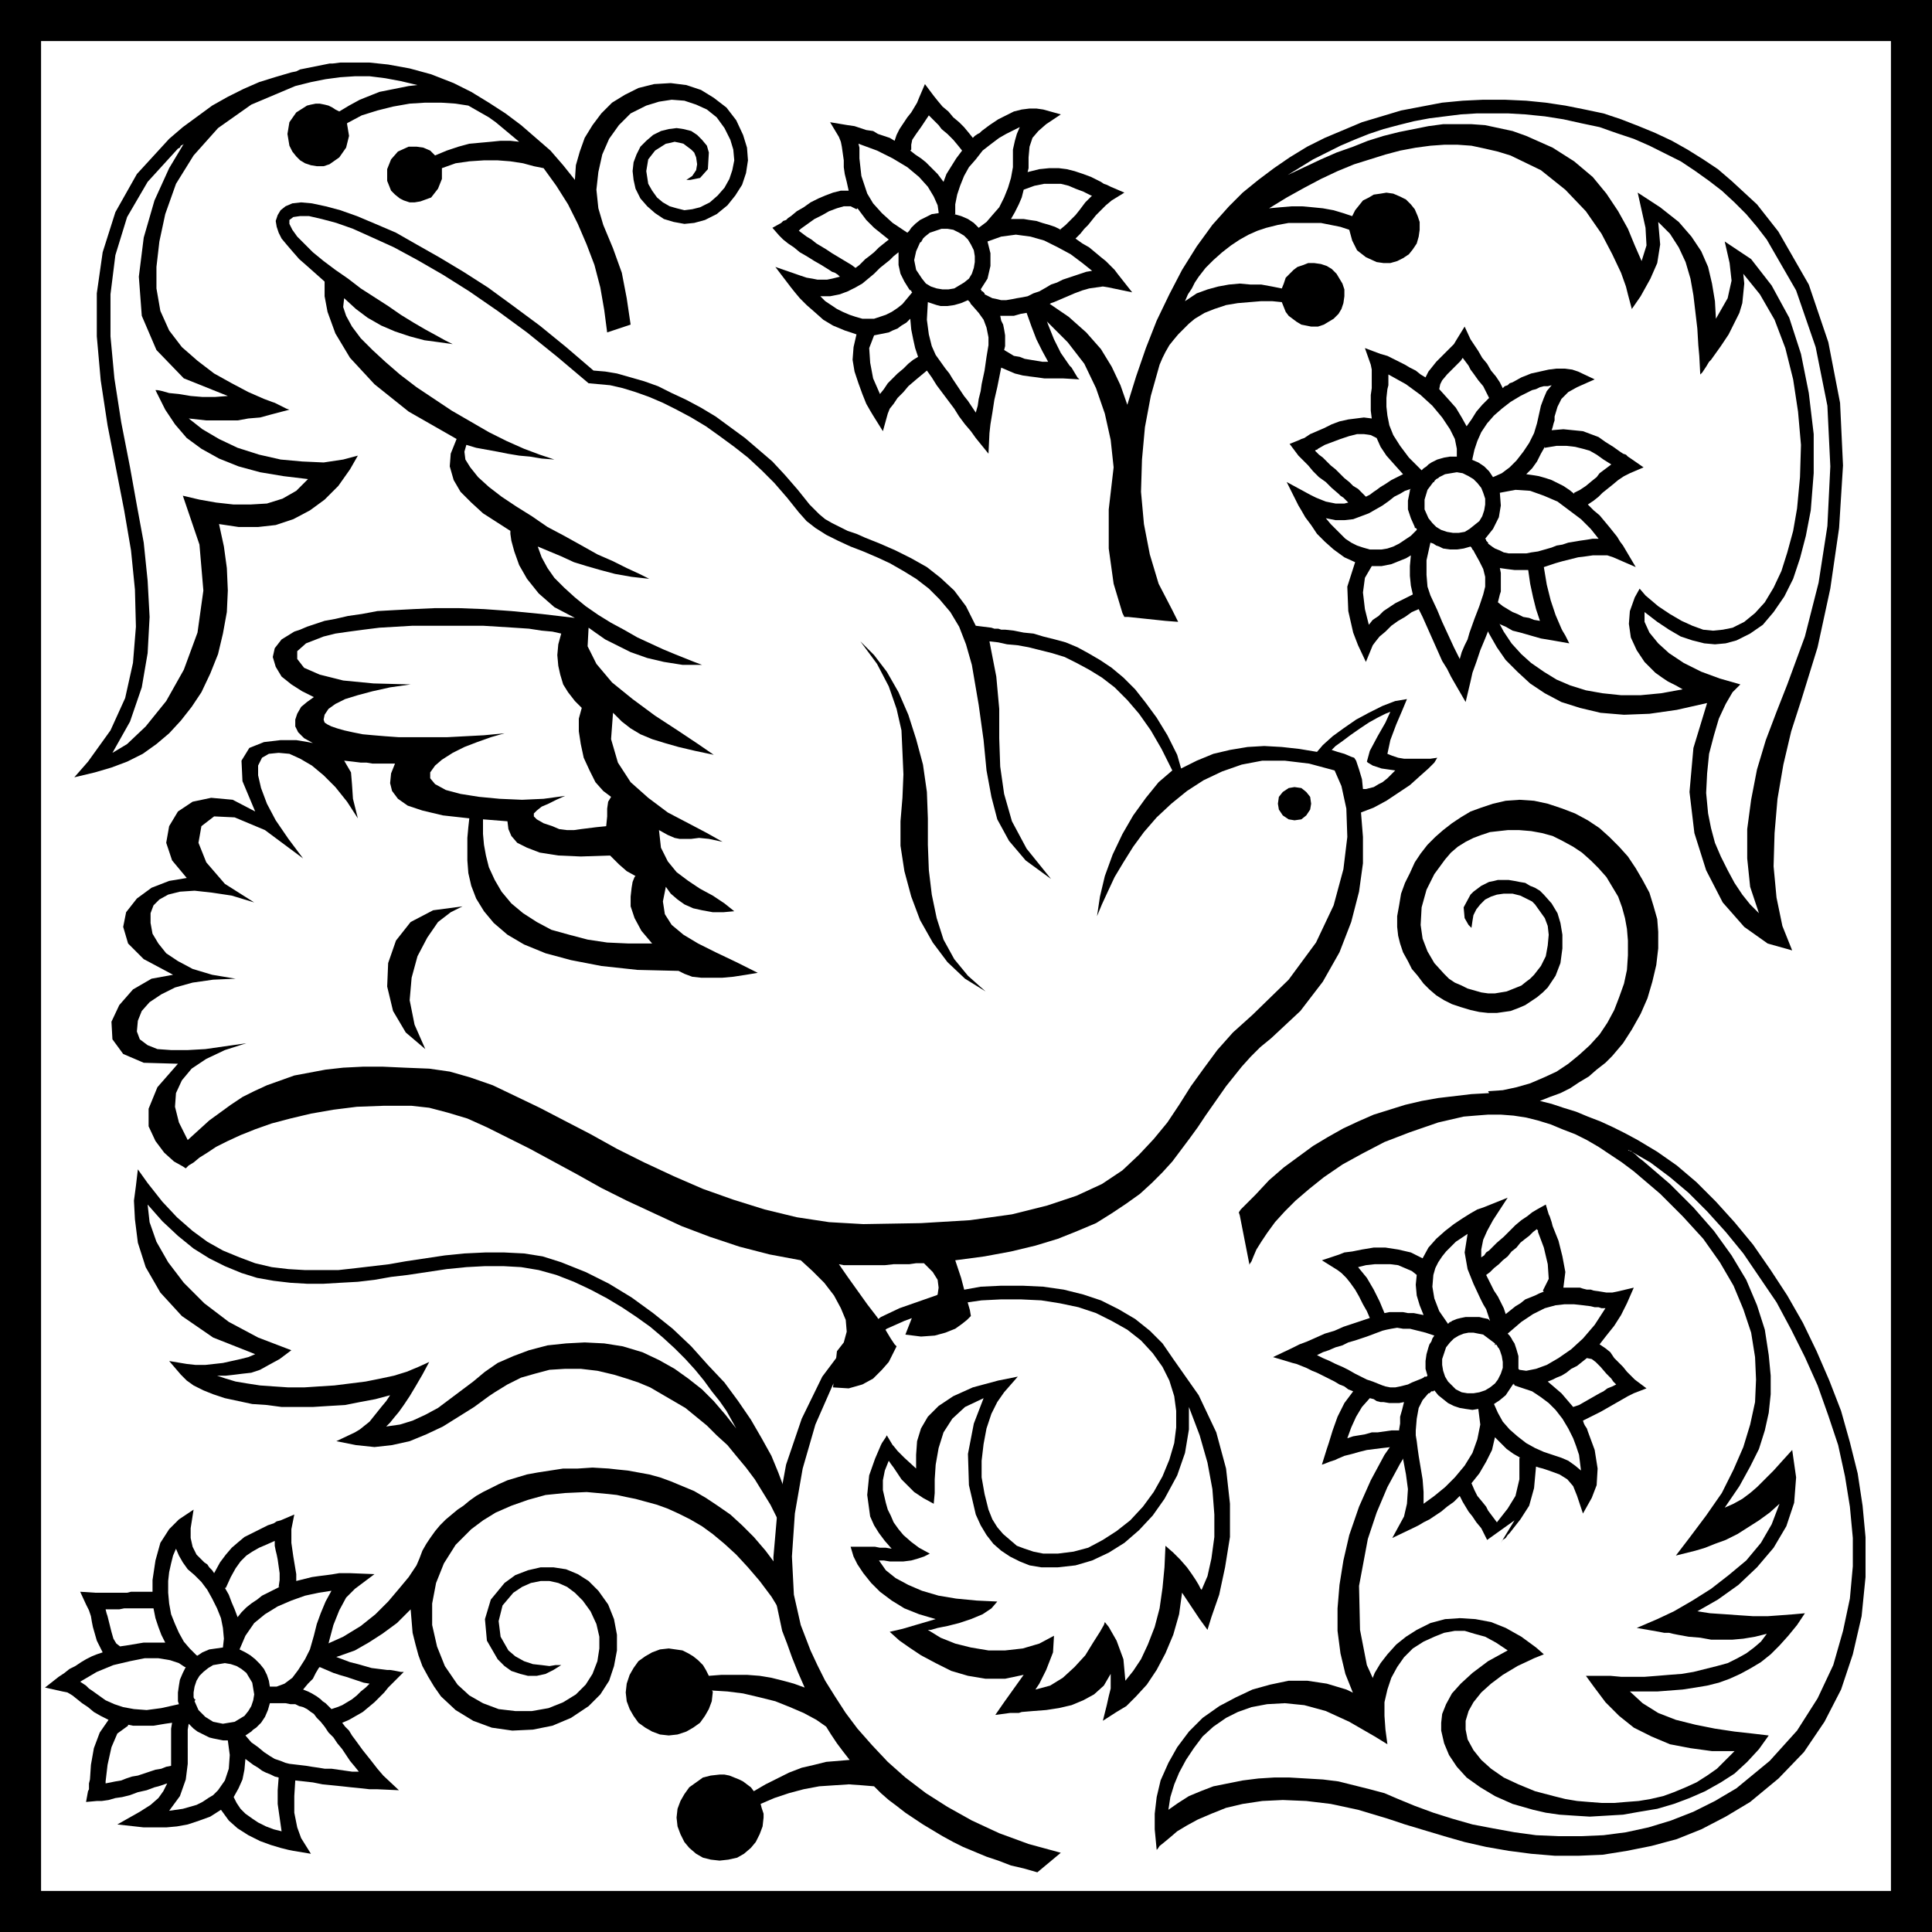
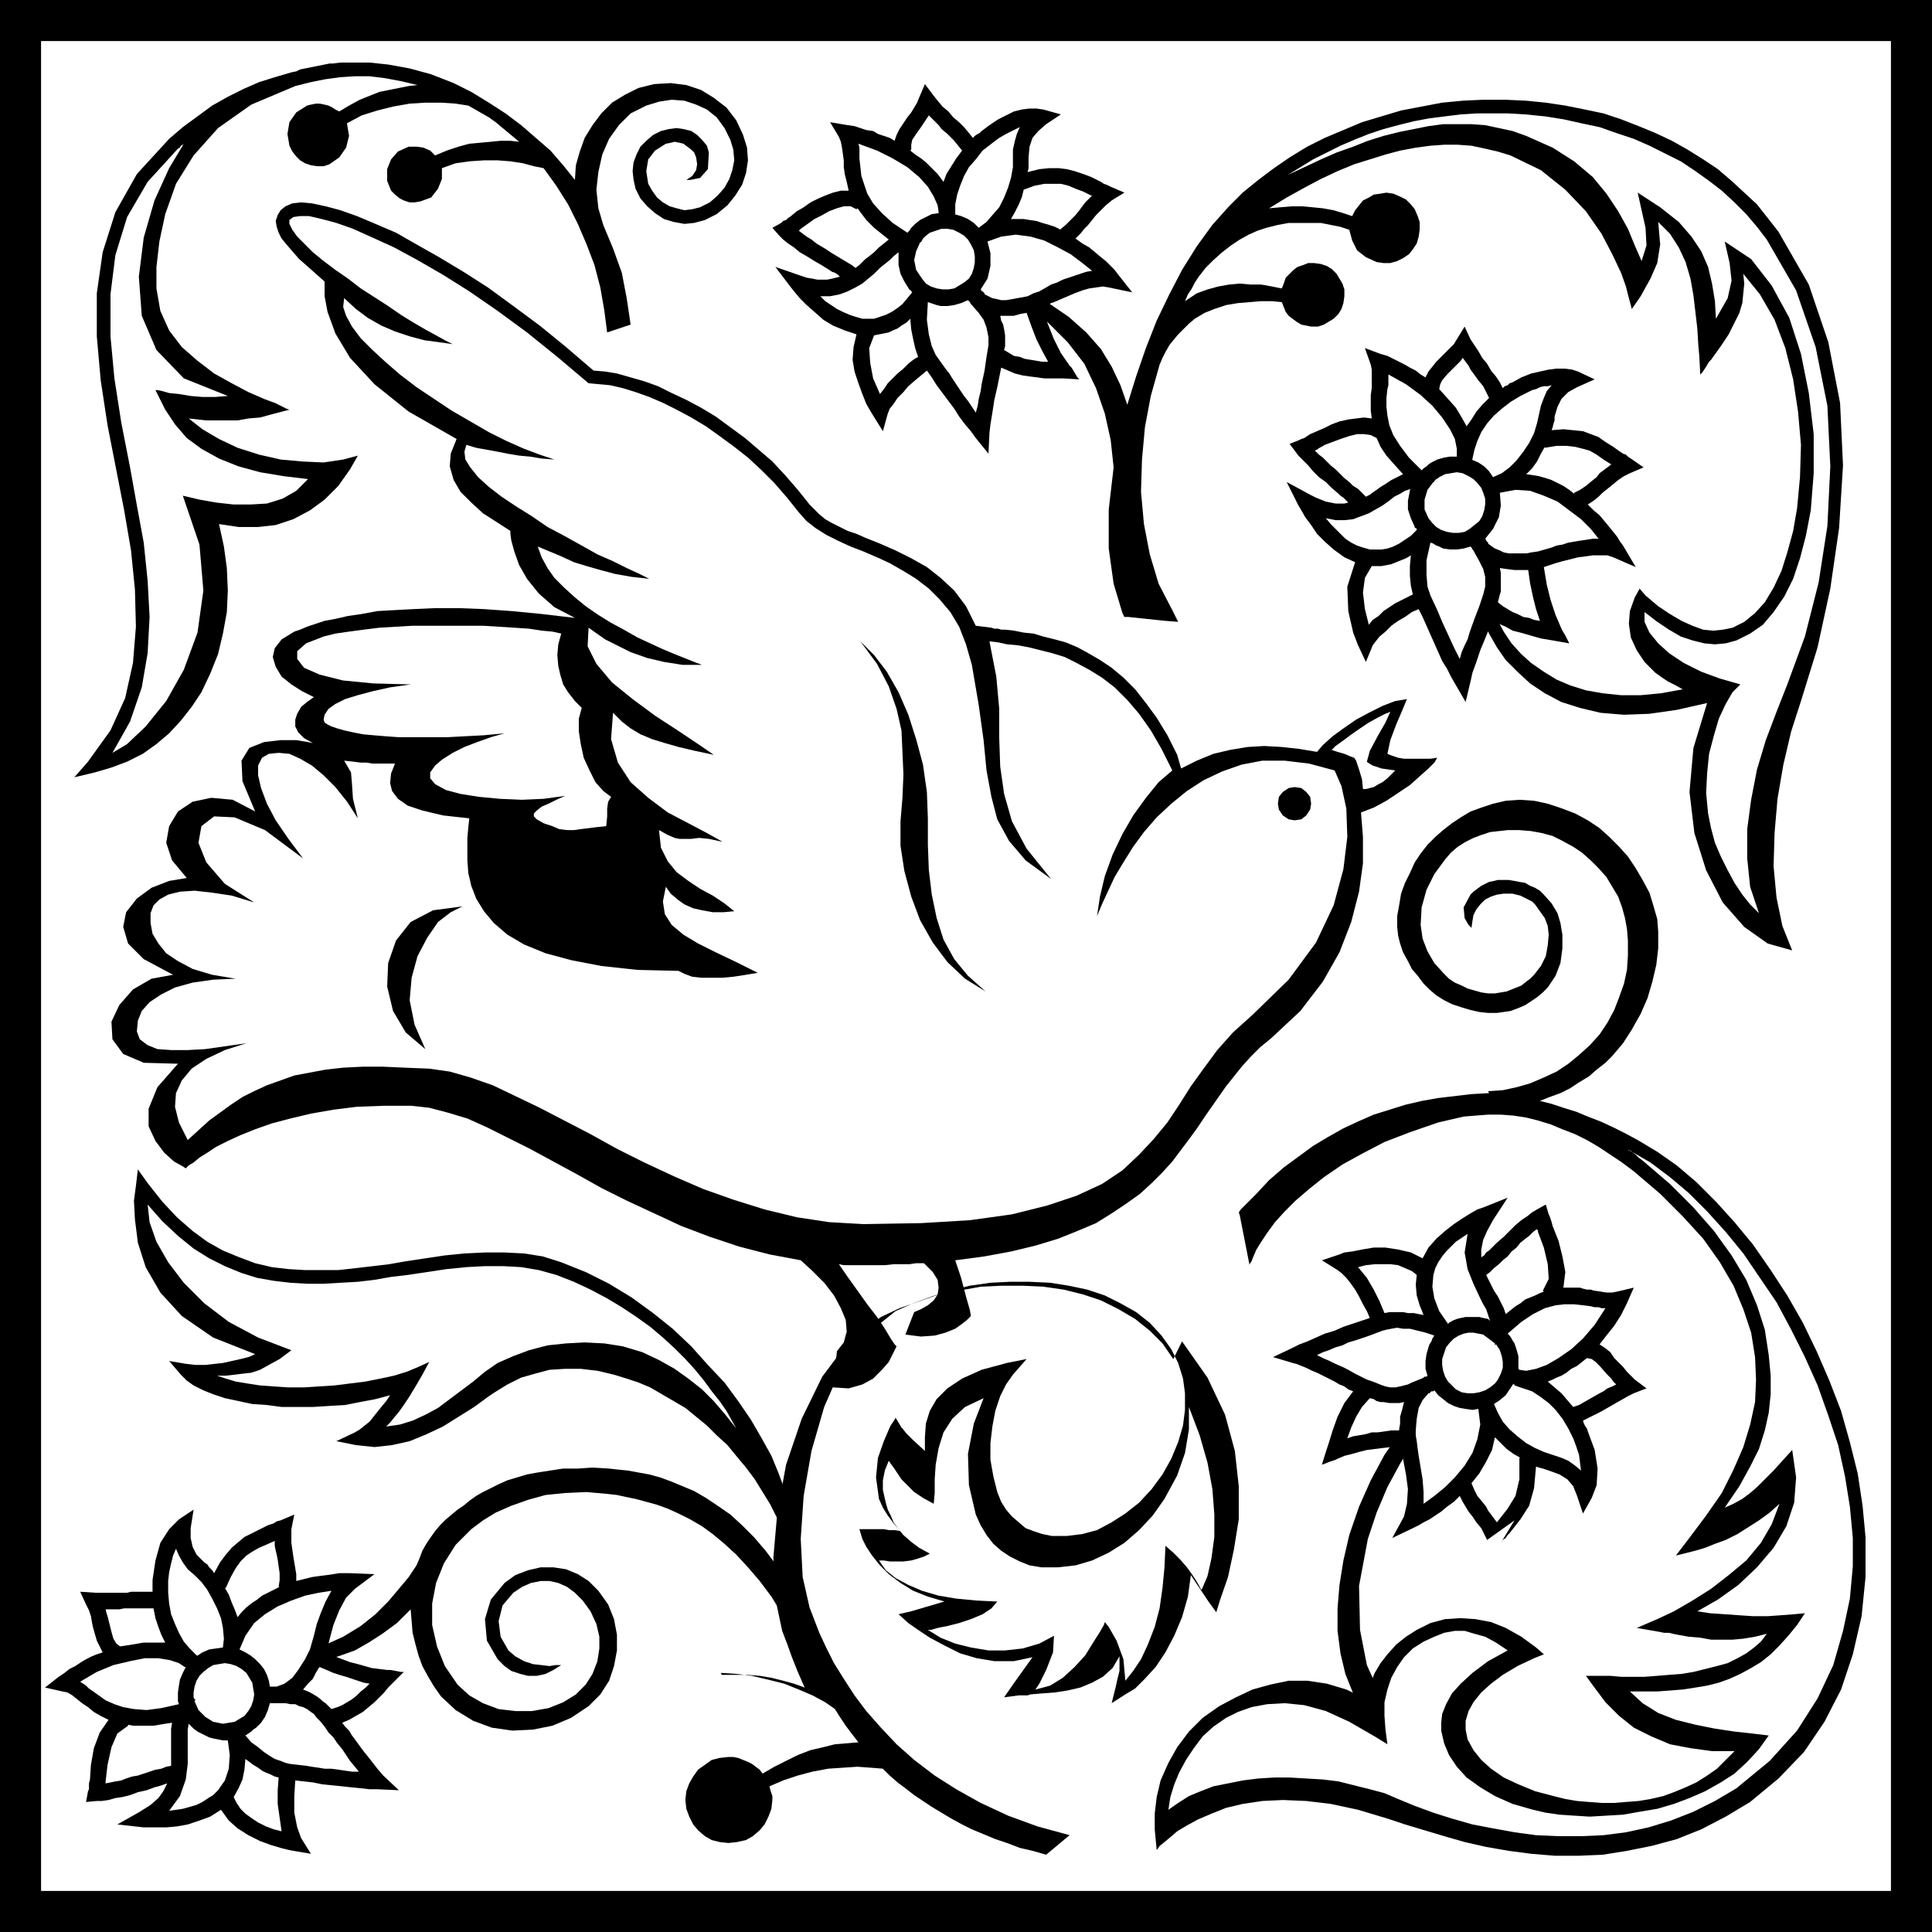
<svg xmlns="http://www.w3.org/2000/svg" width="1.976in" height="1.976in" fill-rule="evenodd" stroke-linecap="round" preserveAspectRatio="none" viewBox="0 0 1976 1976">
  <style>.brush0{fill:#fff}.pen1{stroke:none}.brush2{fill:#000}</style>
  <path d="M0 0v1976h1976V0H0z" class="pen1 brush2" />
  <path d="M1934 42v1892H42V42h1892z" class="pen1 brush0" />
  <path d="m1470 775-7 1h-27l-6-1-6-2-5-2 3-14 6-16 6-14 5-12-12 2-13 5-14 7-13 7-13 9-11 8-10 9-6 7-18-3-18-2-18-1-17 1-18 3-17 4-17 7-16 8-4-14-10-20-11-18-11-15-11-14-12-12-12-10-12-8-12-7-11-6-12-5-11-3-12-3-10-3-10-1-10-2-9-1h-4l-3-1h-4l-3-1-16-2-10-20-12-16-14-13-14-11-16-9-16-8-16-7-15-6-9-4-9-3-8-4-8-4-7-4-6-5-5-5-5-5-12-15-13-15-13-14-14-12-14-12-15-11-15-11-15-9-15-8-15-7-14-7-14-5-14-4-14-4-12-2-12-1-28-24-27-22-27-20-26-19-25-16-25-15-23-13-21-12-21-9-19-8-17-6-15-4-14-3-11-1-9 1-7 3-5 4-3 5-2 6 1 6 2 6 3 6 5 6 6 7 7 8 8 7 9 8 9 8v15l3 16 8 22 15 25 25 27 35 28 49 28-6 15-1 13 4 14 7 12 11 11 12 11 14 9 14 9v3l1 7 3 11 5 14 8 14 12 15 16 14 21 11-34-4-31-3-28-2-26-1h-24l-22 1-19 1-18 1-16 3-14 2-13 3-11 2-9 3-9 3-7 3-6 2-13 8-7 9-2 9 3 10 6 10 10 8 11 7 12 6-7 5-6 5-4 7-2 6v7l3 6 6 6 9 5-5-1-12-2h-16l-17 2-15 6-8 13 1 21 13 31-23-12-22-2-19 4-15 10-9 15-3 17 6 18 15 18-18 3-18 7-15 11-11 14-3 15 5 17 16 16 30 16-22 4-19 11-14 16-8 17 1 18 11 15 21 9 35 1-21 24-9 22v18l7 15 9 12 10 9 9 5 3 2 1-1 2-2 5-3 6-5 8-5 9-6 12-6 13-6 15-6 17-6 19-5 21-5 23-4 24-3 27-1h29l18 2 19 5 20 6 20 9 22 11 22 11 24 13 24 13 25 14 26 13 28 13 28 13 29 11 30 10 31 8 32 6 12 11 12 12 10 13 7 13 5 12 1 12-3 11-7 9-4 37 16 1 14-4 11-6 9-9 7-8 4-8 3-6 1-2-2-2-4-6-6-10-8-12-10-13-10-14-10-14-9-13 5 1h42l9-1h16l7-1h8l9 9 5 8 1 8-1 7-4 6-6 5-7 4-7 3-9 23 16 2 14-1 11-3 10-4 7-5 5-4 3-3 1-1-1-6-4-14-5-19-6-18 30-4 27-5 25-6 23-7 20-8 19-8 16-10 15-10 14-10 12-11 11-11 10-11 9-12 9-12 8-11 8-12 7-10 7-10 7-10 8-10 8-10 9-10 10-10 11-9 30-28 23-30 17-30 12-31 8-31 4-29v-27l-2-25 13-5 13-7 12-8 12-8 10-9 9-8 6-6 3-5z" class="pen1 brush2" />
-   <path d="m523 924-10-12-7-12-6-13-3-12-2-11-1-11v-15l25 2 1 8 3 7 6 7 10 5 13 5 19 3 23 1 30-1 3 3 6 6 8 7 9 5-1 1-2 5-1 6-1 9v10l4 12 7 13 11 13h-24l-22-1-20-3-19-5-18-5-15-8-14-9-12-10z" class="pen1 brush0" />
  <path d="m1365 788-26-7-25-3h-23l-21 4-20 7-19 9-17 11-16 13-15 14-13 15-11 15-10 16-9 15-7 15-6 13-5 12 3-20 5-21 8-22 10-21 11-19 13-18 13-16 14-12-11-22-11-19-12-17-12-14-13-13-13-10-13-8-13-7-12-6-13-4-12-3-12-3-11-2-11-1-9-2-9-1 7 36 3 33v30l1 29 4 28 8 28 15 28 25 31-26-19-17-20-12-22-6-23-5-27-3-31-5-36-7-41-6-21-7-18-9-15-11-13-11-11-13-10-13-8-14-8-13-6-14-6-13-5-13-6-12-6-11-7-9-7-8-9-12-15-13-15-13-13-14-13-14-11-15-11-14-10-15-9-15-8-14-7-14-6-14-5-13-4-13-3-11-1-11-1-32-27-31-25-30-22-29-20-27-17-26-15-24-13-22-10-20-9-17-6-15-4-13-3h-9l-7 1-4 3v4l3 6 5 7 7 7 9 9 11 9 12 9 13 9 13 10 14 9 14 9 13 9 13 8 12 7 11 6 9 5 8 4-14-2-15-2-15-4-15-5-14-6-14-8-12-9-12-11-1 9 3 9 6 11 9 12 12 12 13 12 15 13 17 13 18 12 18 12 19 11 19 11 18 9 18 8 16 6 15 5-13-1-12-2-11-1-12-2-10-2-11-2-11-2-10-3-2 7 1 8 5 8 8 10 11 10 13 10 15 10 16 10 16 11 17 9 18 10 16 9 16 7 14 7 13 6 10 5-18-2-17-3-15-4-14-4-13-4-13-6-12-5-12-5 4 11 6 11 7 10 10 10 11 10 11 9 13 9 13 8 13 7 14 8 13 6 13 6 12 5 10 4 10 4 8 3h-20l-19-3-17-4-17-6-14-7-12-6-10-7-7-5-1 19 9 18 16 19 21 17 23 17 23 15 21 14 16 11-19-4-17-4-14-4-13-4-12-5-10-6-9-7-9-9-2 27 7 24 13 20 18 16 20 15 21 11 19 10 16 9-14-3-10-1-8 1h-12l-5-1-7-3-9-5 2 18 7 14 9 11 12 9 12 8 13 7 12 8 10 8-11 1h-11l-11-2-9-2-9-4-7-5-7-6-5-7-3 15 2 13 7 11 12 10 15 9 18 9 21 10 22 11-12 2-13 2-11 1h-22l-9-1-8-3-6-3-42-1-37-4-31-6-26-7-22-9-17-10-14-12-10-12-8-13-5-13-3-13-1-13v-23l1-11 1-9-27-3-21-5-15-5-10-7-6-8-2-8 1-10 4-10h-23l-6-1h-6l-8-1-9-1 7 12 1 12 1 15 5 20-11-17-12-15-12-12-12-10-12-7-11-5-11-1-10 1-7 4-4 8v10l3 13 6 16 9 17 13 19 15 20-39-29-31-13-21-1-13 10-3 17 8 20 19 22 30 19-23-7-20-3-18-2-15 1-12 3-9 5-6 6-3 8v10l2 11 6 10 8 10 12 8 15 8 20 6 24 4-23 1-21 3-18 5-14 7-12 8-8 9-4 10-1 11 3 8 8 6 10 4 14 1h17l18-1 21-3 21-3-22 7-19 9-15 10-10 12-6 13-1 14 4 16 9 18 11-10 11-10 11-8 11-8 12-8 12-6 13-6 14-5 14-5 16-3 16-3 18-2 20-1h21l22 1 25 1 21 3 21 6 23 8 23 11 25 12 25 13 27 14 27 15 28 14 30 14 30 13 31 11 32 10 33 8 33 5 35 2 59-1 50-3 43-6 36-9 30-10 26-12 21-14 17-16 15-16 14-17 12-18 12-19 13-18 14-19 16-18 20-18 37-36 28-38 18-38 10-37 4-33-1-29-5-23-7-16z" class="pen1 brush0" />
  <path d="m880 656 14 14 13 17 12 21 10 23 8 25 7 26 4 28 1 27v27l1 26 3 25 5 24 7 22 11 20 14 17 18 16-21-13-18-17-15-20-13-23-9-24-7-26-4-26v-25l2-24 1-24-1-23-1-22-5-22-8-23-12-23-17-23zM473 927l-12 6-13 10-11 16-10 19-6 22-2 23 5 25 11 25-20-17-13-22-6-25 1-24 8-23 15-19 23-12 30-4zm851-88 7-1 5-4 4-6 1-6-1-7-4-5-5-4-7-1-6 1-6 4-4 5-1 7 1 6 4 6 6 4 6 1z" class="pen1 brush2" />
  <path d="m1422 728-5 2-8 4-9 5-9 6-10 7-8 6-7 5-4 4 6 2 7 2 7 3 3 1 2 3 3 9 3 10 1 10h3l4-1 4-1 5-3 4-2 5-4 4-4 4-4-14-2-9-3-5-3-1-1 3-11 8-15 8-14 5-11zm-848-80-9-2-11-1-13-2-15-1-16-1-16-1h-72l-17 1-17 1-16 2-15 2-14 2-12 3-18 7-9 8v8l7 9 16 7 24 6 31 3 38 1-21 3-18 4-15 4-13 4-10 5-7 5-4 6-1 5 1 3 3 2 4 2 6 2 7 2 9 2 10 2 11 1 12 1 14 1h49l19-1 19-1 21-2-14 4-14 5-13 5-12 6-11 7-7 6-5 7v6l5 6 11 6 15 4 19 3 21 2 23 1 22-1 22-3-9 4-8 4-7 3-5 4-3 3v3l3 3 7 4 9 3 7 3 8 1h7l7-1 8-1 8-1 10-1 1-10v-8l1-7 3-5-8-6-8-9-6-12-6-13-3-14-2-13v-13l3-11-7-7-7-9-5-8-3-10-2-9-1-11 1-11 3-11z" class="pen1 brush0" />
-   <path d="m1200 1390-11-16-13-13-15-12-17-10-18-9-18-6-20-5-21-3-21-1h-22l-21 1-22 4-21 4-20 7-20 7-19 9-33 25-27 36-21 43-16 47-9 49-4 46 2 42 7 33 5 13 5 14 6 15 7 16-11-4-11-3-12-3-12-2-13-1h-26l-13 1-3-6-3-5-5-5-5-4-5-3-6-3-7-1-7-1-9 1-8 3-7 4-7 5-5 7-4 7-3 9-1 9 1 9 3 8 4 7 5 7 7 5 7 4 8 3 9 1 9-1 9-3 7-4 7-5 5-7 4-7 3-8 1-9v-1l-1-1 16 1 16 2 17 4 16 4 15 6 14 6 13 7 10 7 5 8 6 9 6 8 7 9-12 1-12 1-12 3-13 3-13 5-12 6-12 6-12 7-3-4-4-3-4-3-4-2-5-2-5-2-5-1h-5l-9 1-8 2-7 5-7 5-5 7-4 7-3 8-1 9 1 9 3 8 4 8 5 6 7 6 7 4 8 2 9 1 9-1 9-2 7-4 7-6 5-6 4-8 3-8 1-9v-4l-1-3-1-3-1-4 14-6 15-5 15-4 16-3 15-1 15-1 14 1 12 1 7 7 8 7 8 6 9 7 9 6 9 6 10 6 10 6 11 6 10 5 12 5 12 5 12 4 13 5 13 3 14 4 24-20-33-9-30-11-28-13-25-14-22-14-21-16-18-16-16-17-15-17-12-16-11-17-10-16-8-16-7-15-5-13-5-13-7-31-2-39 3-44 8-46 13-45 18-41 25-33 30-24 18-8 19-7 19-6 20-5 21-3 20-1h20l21 1 19 3 19 4 18 6 16 8 16 9 14 11 12 13 10 14 7 14 5 16 2 15v17l-2 16-5 17-7 17-9 16-11 15-13 14-14 11-14 9-15 8-15 4-16 2h-15l-10-2-9-3-8-3-7-6-7-6-6-7-5-8-4-10-4-16-3-17v-17l2-17 3-16 5-15 6-12 7-10 14-16-20 4-26 7-20 9-15 10-11 11-7 12-4 13-1 14v14l-12-11-7-7-4-5-1-1-6-10-1 2-2 3-2 3-1 2-6 14-6 17-2 20 3 22 4 9 5 8 6 8 7 8-6-1h-6l-5-1h-25l3 10 4 8 6 9 8 10 9 9 12 9 13 8 15 6 17 5-34 10-13 3 10 9 10 7 12 8 15 8 16 8 17 5 18 3h20l19-4-20 28-9 13 15-2h9l3-1 12-1 13-1 13-2 13-3 12-5 11-6 10-9 7-12v15l-2 8-2 9-4 16 14-9 10-6 10-10 11-12 10-15 9-17 8-19 6-21 3-22 18 27 8 11 4-13 8-23 6-28 5-31v-34l-4-36-10-37-18-38-26-37z" class="pen1 brush2" />
+   <path d="m1200 1390-11-16-13-13-15-12-17-10-18-9-18-6-20-5-21-3-21-1h-22l-21 1-22 4-21 4-20 7-20 7-19 9-33 25-27 36-21 43-16 47-9 49-4 46 2 42 7 33 5 13 5 14 6 15 7 16-11-4-11-3-12-3-12-2-13-1h-26v-1l-1-1 16 1 16 2 17 4 16 4 15 6 14 6 13 7 10 7 5 8 6 9 6 8 7 9-12 1-12 1-12 3-13 3-13 5-12 6-12 6-12 7-3-4-4-3-4-3-4-2-5-2-5-2-5-1h-5l-9 1-8 2-7 5-7 5-5 7-4 7-3 8-1 9 1 9 3 8 4 8 5 6 7 6 7 4 8 2 9 1 9-1 9-2 7-4 7-6 5-6 4-8 3-8 1-9v-4l-1-3-1-3-1-4 14-6 15-5 15-4 16-3 15-1 15-1 14 1 12 1 7 7 8 7 8 6 9 7 9 6 9 6 10 6 10 6 11 6 10 5 12 5 12 5 12 4 13 5 13 3 14 4 24-20-33-9-30-11-28-13-25-14-22-14-21-16-18-16-16-17-15-17-12-16-11-17-10-16-8-16-7-15-5-13-5-13-7-31-2-39 3-44 8-46 13-45 18-41 25-33 30-24 18-8 19-7 19-6 20-5 21-3 20-1h20l21 1 19 3 19 4 18 6 16 8 16 9 14 11 12 13 10 14 7 14 5 16 2 15v17l-2 16-5 17-7 17-9 16-11 15-13 14-14 11-14 9-15 8-15 4-16 2h-15l-10-2-9-3-8-3-7-6-7-6-6-7-5-8-4-10-4-16-3-17v-17l2-17 3-16 5-15 6-12 7-10 14-16-20 4-26 7-20 9-15 10-11 11-7 12-4 13-1 14v14l-12-11-7-7-4-5-1-1-6-10-1 2-2 3-2 3-1 2-6 14-6 17-2 20 3 22 4 9 5 8 6 8 7 8-6-1h-6l-5-1h-25l3 10 4 8 6 9 8 10 9 9 12 9 13 8 15 6 17 5-34 10-13 3 10 9 10 7 12 8 15 8 16 8 17 5 18 3h20l19-4-20 28-9 13 15-2h9l3-1 12-1 13-1 13-2 13-3 12-5 11-6 10-9 7-12v15l-2 8-2 9-4 16 14-9 10-6 10-10 11-12 10-15 9-17 8-19 6-21 3-22 18 27 8 11 4-13 8-23 6-28 5-31v-34l-4-36-10-37-18-38-26-37z" class="pen1 brush2" />
  <path d="m1229 1626-1-1-2-4-3-5-4-6-5-7-7-8-7-7-8-7-1 22-2 21-3 21-5 19-7 18-7 15-8 12-8 10-2-22-7-19-8-14-4-5-1 3-4 7-7 11-8 13-11 12-12 11-13 8-15 4 4-6 7-14 7-18 1-17-15 8-17 5-18 2h-17l-18-3-16-4-15-6-13-8h3l7-2 10-2 12-3 12-4 12-5 9-6 6-7-21-1-21-2-18-3-17-5-14-6-13-7-10-8-7-10h5l6 1h14l8-1 7-2 6-2 6-3-11-6-8-6-8-7-5-6-5-7-3-7-3-6-2-7-3-13v-10l2-10 4-10 2 3 3 4 4 6 4 6 6 6 7 7 9 6 11 6 1-11v-14l1-15 3-17 5-16 9-14 13-12 19-9-10 26-6 31 1 32 7 30 5 11 6 10 7 9 8 7 9 6 10 5 10 4 12 2h17l18-2 17-5 17-8 16-10 15-13 14-15 12-17 13-24 8-23 4-24v-23l11 29 8 28 5 27 2 26v23l-3 22-4 18-6 14z" class="pen1 brush0" />
  <path d="m574 1291-19-6-19-3-20-1h-20l-21 1-20 2-20 3-20 3-17 3-17 2-17 2-18 2h-34l-17-1-17-2-17-4-16-6-17-7-16-9-15-11-16-14-15-16-15-19-10-14-2 17-2 15 1 19 3 24 8 25 15 26 22 24 32 22 43 17-7 3-8 2-9 2-9 2-9 1-9 1h-10l-9-1-18-3 12 14 6 6 7 5 10 5 10 4 12 4 14 3 14 3 15 1 15 2h32l16-1 17-1 15-3 16-3 15-4-4 6-5 6-4 5-4 5-4 5-5 4-5 4-5 3-19 9 20 4 19 2 18-2 18-4 17-7 17-8 16-10 16-10 15-11 6-4 13-8 14-7 14-4 15-4 16-1h16l17 2 17 4 13 4 12 4 12 5 12 7 12 7 12 7 11 9 11 9 10 10 11 10 9 11 10 12 9 12 8 13 8 13 7 14 13-4-2-13-4-14-6-16-7-17-10-18-11-19-13-19-14-19-17-18-17-19-19-18-20-16-22-16-23-14-24-12-25-10z" class="pen1 brush2" />
  <path d="m637 1377-19-3-20-1-19 1-19 2-19 5-16 6-16 7-13 9-12 10-12 9-12 9-12 9-13 7-13 6-13 4-14 2 4-4 4-5 5-6 5-7 6-9 6-10 7-12 7-13-11 5-12 5-13 4-14 3-15 3-16 2-16 2-16 1-15 1h-16l-15-1-14-1-13-2-12-2-10-3-9-3h9l9-1 8-1 9-1 9-3 9-5 11-6 12-9-34-13-30-16-25-19-21-21-16-21-12-21-7-20-2-18 15 17 16 15 16 13 16 10 16 8 17 7 16 5 17 3 17 2 17 1h17l17-1 18-1 17-2 17-3 17-2 20-3 20-3 20-2 19-1h19l18 1 18 3 18 5 18 7 17 8 17 9 15 9 15 10 14 10 13 11 12 11 11 11 10 11 9 11 8 11 8 10 7 10 5 9 5 9-11-14-12-14-12-12-14-11-14-10-16-9-17-8-20-6z" class="pen1 brush0" />
  <path d="m623 1502-17-1-15 1h-15l-13 2-13 2-11 2-10 3-10 3-9 4-8 4-8 4-7 4-7 5-6 5-6 4-6 5-6 5-6 6-5 6-5 7-4 6-4 7-3 8-3 7-8 12-10 12-11 13-13 13-15 12-18 11-20 9-23 7 9 10 9-1 11-2 12-4 14-5 14-8 14-9 15-11 14-14 1 12 1 12 3 12 3 11 4 11 6 11 6 10 7 10 15 14 18 11 19 7 21 3 21-1 20-4 19-8 18-12 12-12 9-14 5-15 3-16v-16l-3-16-6-15-10-14-10-10-11-7-12-5-13-2h-13l-13 3-13 5-11 8-14 17-6 20 2 22 11 19 7 7 7 5 9 3 8 2h9l9-2 8-4 8-5h-6l-6 1-8-1-9-1-9-3-9-5-7-6-8-14-2-16 4-16 11-13 9-6 9-4 10-2h9l9 2 9 4 8 6 8 8 8 11 6 13 3 13v12l-2 13-5 13-7 11-10 10-13 8-15 6-17 3h-17l-17-2-16-6-14-8-12-11-13-19-8-20-5-22v-22l4-21 8-20 12-19 16-16 12-9 13-8 16-7 17-6 18-5 20-2 22-1 22 2 9 1 9 2 10 2 11 3 11 3 11 4 11 5 12 6 12 7 11 8 12 10 12 11 12 13 12 14 12 16 11 18 7-32-12-17-12-16-12-14-12-12-12-11-13-9-12-8-12-7-12-5-12-5-11-4-11-3-11-2-11-2-10-1-9-1z" class="pen1 brush2" />
  <path d="m300 1893 18 3-10-16-4-11-3-15v-17l1-16 9 1 9 1 10 2 10 1 10 1 9 1 10 1 9 1h8l22 1-16-15-6-7-7-9-8-10-8-11-3-4-3-5-4-4-3-4 7-3 7-4 7-4 6-5 6-5 5-5 5-5 4-5 4-4 12-12h-3l-5-1-6-1h-3l-8-1-8-1-7-2-7-2-8-2-8-3-8-3-9-4 1-3 1-3 1-3 1-4 4-15 6-15 7-13 9-9 20-15-25-1h-11l-6 1-7 1-8 1-7 1-8 2-8 2v-7l-1-6-1-6-1-6-1-7-1-7v-14l3-15-14 6-4 1-3 2-3 1-3 1-8 4-8 4-8 4-6 5-7 6-6 7-6 8-6 11-2-3-3-3-2-3-3-2-8-8-4-8-2-9v-10l3-19-15 10-10 10-9 14-5 18-3 20v12h-22l-4 1H97l-15-1 6 13 3 6 2 6 1 6 1 5 2 7 2 7 3 6 3 6-6 2-5 2-6 3-5 3-6 4-6 3-5 4-6 4-14 11 18 4 5 1 5 3 5 4 5 4 6 4 6 5 7 4 8 4-9 13-6 16-3 17-1 15-1 4v6l-1 2-2 11 11-1h5l7-1 7-2 7-1 8-2 8-3 9-2 8-3 4-1 3-1 3-1 3-1-4 8-5 7-8 7-11 7-23 13 27 3h23l11-1 11-2 12-4 11-4 11-7 8 11 9 8 11 7 12 6 11 4 10 3 8 2 5 1z" class="pen1 brush2" />
  <path d="m350 1789 4 6 4 6 5 6 4 5h-7l-7-1-7-1-7-1h-7l-6-1-7-1-6-1-17-2-4-1-5-2-6-2-5-3-6-4-6-5-7-5-6-7 3-2 3-2 2-2 3-2 5-5 4-6 3-7 2-7h16l5 1h5l4 2 4 1 4 2 4 3 3 2 3 4 4 4 4 5 4 6 5 5 4 6 5 6zm-151-49 1-2h-1l-1-2v-5l1-6 2-6 3-5 4-4 5-4 5-3 6-1 6-1 6 1 6 2 5 3 5 4 3 5 3 5 1 6 1 6-1 6-2 6-3 5-4 5-5 3-5 3-6 1-6 1-10-2-8-5-7-7-4-9zm179-18-4 4-5 4-4 4-5 4-5 3-5 3-5 2-6 2-3-3-3-3-3-2-2-2-4-3-5-3-4-2-5-2 5-6 5-5 3-6 3-5 1-1 7 3 7 3 6 2 7 2 6 2 6 2 6 2 6 1zm-57-49-2 7-2 7-3 6-2 4-7 11-6 8-8 6-8 3h-7l-1-6-2-6-3-6-4-5-5-5-5-4-5-3-6-3 6-14 9-13 11-9 13-8 14-6 14-5 14-3 13-2-6 11-5 12-4 11-3 12zm-40-97v5l1 5 1 4 1 5 1 7 1 7v7l-1 7h1l-6 3-6 3-6 3-5 4-6 4-5 4-5 5-4 5-3-8-3-7-3-8-4-7h1l5-11 5-9 5-7 6-6 6-4 7-4 7-3 9-4zm-101 8 3 7 4 7 5 7 7 6 7 7 6 8 5 9 5 10 4 10 2 10 1 11-1 9-7 1-7 1-7 3-6 4 1-1h-1l-7-7-6-7-5-9-4-9-4-10-2-11-1-11v-12l1-9 2-9 2-8 3-7zm-57 100-4-3-3-5-2-7-2-8-1-4-1-4-1-3-1-4h14l5-1h30l2 10 3 9 3 8 4 8h-22l-6 1-6 1-6 1-7 1h1zm-29 45-3-2-3-3-3-2-3-2 17-10 17-7 17-4 15-3h14l12 2 9 3 6 4h1l-3 6-3 7-1 6-1 7v9l1 3-18 4-15 2-13-1-11-2-9-3-9-4-7-5-7-5zm37 36v-1l5 1h21l6-1 6-1 7-1-1 6v38l-5 1-5 2-6 1-6 2-6 2-6 2-6 1-6 2-5 2-6 1-5 1-5 1v-2l2-17 4-18 6-14 11-8zm61 23v-19l1-6 1 1 1 1 3 3 4 3 4 2 4 2 4 2 4 1 5 1 5 1h5l2 15-1 14-4 12-7 10-5 5-5 3-6 4-6 3-7 2-7 2-7 1-7 1 11-15 6-17 2-16v-16zm47 50 5-9 4-9 2-10 1-11 4 3 4 3 5 3 4 3 4 2 5 2 4 2 4 1-1 13v14l2 14 2 14-8-2-8-3-8-4-6-4-7-5-5-5-4-6-3-6z" class="pen1 brush0" />
  <path d="m1508 1399-20 12-20 15-19 18-17 21-16 23-14 26-12 27-10 29-6 26-4 25-2 24v23l3 23 5 21 8 20 10 19 14-26-10-22-7-36-1-45 9-48 9-27 11-26 13-24 14-23 15-20 17-17 17-15 19-11-6-12z" class="pen1 brush2" />
  <path d="m1370 1283-18 6 16 10 4 3 5 5 4 5 5 7 4 7 4 8 4 7 3 7-9 3-9 3-9 3-9 4-10 3-9 4-9 4-8 3-8 4-19 9 20 6 4 1 5 2 5 2 6 3 5 2 6 3 6 3 6 3 5 3 5 2 4 3 5 2-9 12-7 14-5 14-4 13-2 6-5 16 3-1 5-2 6-2 2-1 7-3 8-2 7-2 8-2 8-1 8-1 9-1 10-1v3l1 3v4l1 3 3 16 2 15-1 15-3 13-12 22 23-11 4-2 5-3 6-3 6-4 6-4 6-5 7-5 6-6 3 6 3 5 3 5 4 5 4 6 5 6 3 6 3 6 28-20-14 23 2-3 3-2 2-3 2-2 11-14 9-14 5-18 2-22 3 1 4 1 3 1 3 1 11 4 8 5 6 7 4 10 6 18 9-16 5-13 1-17-3-19-7-19-1-3-2-3-1-2-1-3 6-3 6-3 6-3 7-4 7-4 7-4 7-4 6-3 13-5-12-9-4-4-4-4-4-5-4-4-5-5-4-6-5-4-6-4 7-9 8-10 7-11 6-12 7-16-17 4-5 1h-6l-6-1-7-1-3-1h-4l-4-1-3-1h-17l2-16-3-16-4-16-6-15-1-4-1-3-1-3-1-2-3-10-9 5-5 3-5 4-6 4-6 5-6 6-6 6-7 6-6 6-2 2-3 2-2 3-3 2v-8l2-10 4-9 6-11 15-23-25 10-6 2-7 4-8 5-9 6-9 7-9 8-8 9-6 11-12-6-13-3-13-2h-12l-12 2-10 2-8 1-5 2z" class="pen1 brush2" />
  <path d="m1373 1398-7-3-6-3-7-3-6-3 6-3 6-2 7-3 7-2 6-3 7-2 6-2 6-2 16-6 4-1 5-1 6-1 6 1h7l8 2 8 2 9 3-2 3-1 3-2 3-1 3-2 7-1 7v8l2 7-1 1h-2l-1 1-2 1-5 2-5 2-4 2-4 1-4 1-5 1h-5l-5-1-3-1-5-2-5-2-6-2-6-3-6-3-7-4-6-3zm156-24v2l1-1 1 1 1 2 1 1 1 2 2 6 1 6v6l-2 6-3 6-3 4-5 4-5 3-6 2-6 1h-6l-6-1-6-3-4-4-4-4-3-5-2-6-1-6v-6l2-6 2-6 4-5 4-4 5-3 5-2 5-1h5l5 1 5 1 4 3 4 3 4 3zm-151 97 4-11 5-11 6-10 8-9 4 1 3 2 4 1h3l6 1h10l5-1-2 8-2 7v7l-1 6v1h-8l-7 1-7 1h-6l-7 2-6 1-6 1-6 2zm73 18-1-7-1-8-1-6v-5l1-12 2-11 4-8 6-7h1l1-1 1-1h2l1-1 4 5 5 4 5 4 6 3 6 2 6 1 7 1 6-1 2 16-3 15-5 14-8 13-10 12-10 10-11 9-11 8v-12l-1-13-2-12-2-12zm80 68-3-4-3-4-3-4-2-4-4-5-5-6-3-6-3-7 8-10 7-12 6-12 3-13 6 6 6 6 7 5 7 4h-1v22l-4 17-8 13-11 14zm86-53-6-5-7-5-7-3-9-3-9-3-9-4-9-5-9-7-8-7-7-8-5-9-4-9 6-4 6-5 4-6 4-6v1h1v1l9 3 9 3 9 6 8 6 7 7 7 9 6 10 5 10 3 8 3 9 1 8 1 8zm6-115 5 1 4 3 5 5 6 7 2 2 3 3 2 3 3 3-4 2-5 2-4 3-4 2-7 4-7 4-7 4-6 2-6-7-6-7-7-6-7-6 5-2 4-2 5-2 5-3 5-4 6-3 5-4 5-4zm4-53 4 1h4l3 1h4l-11 17-12 14-12 11-13 9-12 7-11 4-10 2-7-1-1-1v-13l-2-7-2-6-2-3-1-2-2-3-2-2 14-12 12-8 12-6 11-3 9-1h10l9 1 8 1zm-49-16 1 1-5 2-4 2-5 2-5 2-5 4-5 3-5 4-5 4-2-6-3-6-3-6-4-6-2-4-2-4-2-4-2-4 4-3 4-4 5-4 4-4 5-4 4-5 5-4 4-5 5-4 4-3 4-4 4-3v1h1v2l6 16 4 17 1 15-6 12zm-64 8 3 6 3 5 2 6 2 6-1-1-1-1-5-1-4-1h-14l-5 1-4 1-5 2-1 1h-1l-1 1-1 1-9-13-5-13-2-12 1-12 2-7 3-6 4-6 4-5 5-5 5-5 6-4 6-4-3 19 3 17 6 15 7 15zm-65-24-1 10 1 11 3 10 4 10-5-1-5-1h-6l-5-1h-14l-5 1-5-12-6-12-7-12-9-11 8-2 9-1h16l8 1 7 3 7 3 5 4z" class="pen1 brush0" />
  <path d="m1908 1572-3-32-5-33-8-32-9-32-12-31-13-30-14-29-16-28-17-26-18-26-19-23-19-21-20-20-20-17-20-14-20-12-13-7-12-6-13-6-13-5-12-5-13-4-12-4-12-3 10-4 11-4 10-5 9-6 10-6 8-7 9-7 7-7 11-13 9-14 9-16 7-16 5-17 4-17 2-17v-17l-1-13-4-14-4-13-7-13-7-12-8-12-9-10-10-10-10-9-12-8-13-7-13-5-15-5-14-3-15-1-14 1-13 3-12 4-11 4-10 6-9 6-9 7-8 7-8 8-7 9-6 9-5 11-5 10-4 11-2 12-2 11v11l1 9 2 8 3 9 5 9 4 8 6 7 6 8 6 6 7 6 8 5 8 4 9 3 10 3 9 2 9 1h9l7-1 7-1 8-3 7-3 6-4 6-4 6-5 5-5 8-12 5-13 2-15v-14l-2-12-3-10-6-10-8-9-4-4-5-3-5-2-5-3-6-1-5-1-6-1h-11l-4 1-5 1-4 2-4 2-4 3-4 3-3 3-7 13 1 11 4 7 3 3 1-7 1-6 3-6 4-5 5-5 6-3 6-2 7-1h9l4 1 4 1 4 2 4 2 4 2 3 3 5 7 5 7 3 8 1 9-1 11-2 11-5 10-7 9-4 4-4 3-5 4-5 2-5 2-5 2-6 1-6 1h-7l-7-1-7-2-7-2-6-3-7-3-6-4-5-5-10-11-7-12-5-13-2-14 1-18 5-18 8-16 11-15 6-7 7-6 8-5 8-4 8-3 9-3 9-1 9-1h12l12 1 11 2 11 3 10 5 11 6 9 6 9 8 8 8 8 9 6 10 6 10 4 11 3 11 2 11 1 12v15l-1 15-3 14-5 14-5 13-7 13-8 12-10 11-11 10-11 9-12 8-13 6-14 6-14 4-14 3-15 1 1 2-18 1-17 2-17 2-17 3-17 4-16 5-16 5-16 7-15 7-16 9-15 9-15 11-15 11-15 13-14 15-15 15-2 3 1 3 10 51v-1l2-3 2-5 3-7 5-8 6-9 8-11 10-11 11-11 14-12 15-12 19-13 20-11 23-12 26-10 29-10 13-3 13-3 12-1 13-1h13l13 1 13 2 12 3 13 4 12 5 13 5 12 6 12 7 12 8 12 8 12 9 27 23 23 23 21 23 17 24 14 24 10 24 8 24 4 25 1 23-1 23-5 23-7 23-10 23-12 24-16 23-18 24-13 17 20-5 10-3 10-4 11-4 12-6 11-7 11-7 11-8 10-9-8 21-11 19-15 18-18 15-18 14-19 12-19 11-17 8-21 9 23 4 5 1h5l4 1 5 1 11 2 12 1 11 2h22l11-1 12-2 12-3-6 8-7 6-8 6-9 5-10 5-11 3-12 3-12 3-12 2-13 1-12 1-13 1h-24l-11-1h-25l8 11 12 16 14 14 15 12 18 9 19 8 21 4 22 3h23l-9 9-9 9-10 7-11 7-11 5-12 5-11 4-13 3-12 2-13 1-12 1h-13l-13-1-12-1-12-2-12-3-19-5-17-7-15-7-13-9-10-9-8-10-6-11-2-10v-9l3-10 5-9 8-10 10-9 12-9 15-9 17-8 10-4-8-7-15-11-16-9-15-6-16-3-16-1-15 1-15 4-14 7-11 7-10 8-9 10-7 9-6 10-4 10-3 9-1 8-21-10-20-6-20-3h-19l-19 4-18 5-17 8-17 9-17 12-14 14-12 16-9 16-8 18-4 17-2 17v16l2 21 1-1 2-3 5-4 6-5 7-6 10-6 11-6 14-6 15-6 17-4 20-3 21-1 24 1 25 3 28 6 30 9 18 6 20 6 20 6 21 6 22 5 23 4 23 3 24 2h25l24-1 25-4 25-5 26-7 25-10 25-13 25-15 29-24 26-27 21-31 17-33 12-36 9-39 4-40v-41z" class="pen1 brush2" />
  <path d="m1776 1829-22 13-22 11-23 9-23 7-23 5-23 3-23 1h-23l-23-1-22-3-22-4-21-4-21-6-19-6-19-7-17-7-14-6-15-4-16-4-16-4-16-2-17-1-17-1h-16l-16 1-16 2-15 3-15 3-13 5-12 5-11 7-10 7 2-13 4-13 5-12 7-13 8-12 9-12 11-10 13-9 12-6 14-5 16-3 18-1 20 2 22 6 24 11 26 15 13 8-2-15-1-14v-14l3-13 4-12 6-11 7-10 9-9 11-7 11-5 10-4 11-2h10l10 3 11 3 11 6 12 8-20 11-16 12-12 11-9 10-6 11-4 10-1 9v8l3 13 5 12 8 12 10 11 14 10 15 9 18 8 21 6 13 3 14 2 15 1 16 1 17-1 17-1 17-3 18-3 17-5 16-6 16-7 16-9 14-9 13-12 12-13 10-14-17-2-18-2-20-3-20-4-20-5-18-7-16-10-13-12h28l13-1 13-1 13-2 12-2 12-3 11-4 11-5 11-6 10-6 10-8 9-9 9-10 9-11 8-12-11 1-13 1-14 1h-15l-15-1-14-1-15-1-13-2 21-12 21-15 19-18 17-20 13-22 8-24 2-26-4-28-10 11-9 10-9 9-8 8-7 6-8 6-9 5-9 4 15-22 11-20 9-18 6-19 4-18 2-19v-19l-2-21-4-26-8-25-11-26-15-25-18-25-21-24-24-24-28-24-4-3-3-3-4-3-4-2 1 1h2l1 1 19 11 20 15 19 16 19 19 19 21 18 22 17 25 17 25 15 28 14 28 13 29 11 31 10 30 7 32 5 31 3 32v29l-3 33-7 33-10 35-16 34-21 33-28 31-34 28z" class="pen1 brush0" />
  <path d="m1819 237-11-14-11-14-13-12-13-12-14-12-15-10-16-10-16-9-17-8-17-7-18-7-18-6-19-4-20-4-20-3-20-2-22-1h-22l-21 1-21 2-21 4-21 4-20 6-20 6-19 8-19 8-18 9-18 11-16 11-16 12-16 13-14 14-17 19-16 22-15 24-13 25-13 27-11 28-10 29-9 29-7-20-9-19-11-18-15-17-18-16-22-15-26-14-30-14-5 12 33 17 28 19 21 21 17 22 12 25 9 26 6 27 3 28-5 43v40l5 36 9 30 2 4h4l38 4 13 1-6-12-14-27-9-30-6-31-3-33 1-33 3-33 6-32 9-32 3-7 3-6 4-7 4-5 5-6 5-5 6-6 6-5 10-6 10-4 12-4 12-2 12-1 12-1h11l10 1 2 5 2 5 3 4 4 3 4 3 5 3 5 1 5 1h7l6-2 5-3 5-3 5-5 3-5 2-6 1-7v-7l-2-6-3-5-3-5-5-5-5-3-6-2-7-1h-6l-5 2-6 2-4 3-4 4-4 4-2 6-2 5-10-2-11-2h-11l-11-1-11 1-11 2-11 3-11 4-3 2-3 2-3 2-3 2 3-7 4-6 3-6 4-6 7-9 8-8 9-8 9-7 9-6 9-5 9-4 9-3 12-3 11-2h33l10 2 10 2 9 3 3 11 5 10 9 7 11 5 7 1h7l7-2 6-3 6-4 4-5 4-6 2-7 1-7v-8l-2-6-3-7-4-5-5-5-6-3-7-3-7-1-6 1-7 1-5 3-6 3-4 5-4 5-3 6-9-3-10-3-11-2-10-1-11-1h-11l-12 1-11 1 18-11 18-10 17-9 17-8 17-7 16-5 16-5 15-4 16-3 15-2 14-1h14l14 1 14 3 13 3 13 4 31 15 25 20 21 22 16 23 11 21 9 19 5 14 2 8 4 15 9-13 10-18 7-16 3-19-2-23 12 12 9 14 7 15 5 17 3 17 2 17 2 17 1 17 1 11 1 19 2-2 4-6 3-5 2-2 10-14 8-12 6-12 5-10 3-10 1-10 1-10-1-10 17 21 15 26 11 29 8 32 5 33 3 34-1 33-3 32-4 23-6 22-6 19-8 17-9 15-10 11-11 9-12 6-10 2-10 1-10-1-11-4-11-5-12-7-12-8-13-11-6-7-5 9-5 14-1 13 2 14 6 13 4 6 4 6 6 6 5 5 7 5 6 4 8 4 7 4-22 4-21 2h-20l-19-2-17-3-16-5-14-6-13-8-13-9-10-9-10-11-8-12-7-13-6-13-5-13-3-14-13 3 3 12 4 13 5 13 7 14 8 14 9 13 12 12 13 12 15 10 17 9 19 6 21 5 24 2 26-1 28-4 31-7-14 46-4 45 5 42 12 38 17 33 22 25 24 17 25 7-10-25-6-29-3-32 1-34 3-35 6-35 8-34 10-31 17-55 13-60 9-62 4-64-3-64-12-62-20-59-31-54zM760 138l-7-15-10-13-13-10-13-8-15-5-16-2-17 1-16 4-14 7-13 8-11 11-9 12-8 13-5 14-4 14-1 15-12-15-13-15-15-13-15-13-16-12-17-11-18-11-18-9-23-9-22-6-22-4-19-2h-30l-8 1h-3l-5 1-5 1-5 1-5 1-5 1-5 1-4 2-5 1-17 5-16 5-16 7-16 8-16 9-15 11-15 11-14 12-33 36-22 39-13 41-6 42v44l4 45 7 46 9 46 8 41 7 41 4 40 1 38-3 37-8 36-15 33-23 32-14 16 21-5 17-5 16-6 16-8 14-10 13-11 12-13 11-14 10-15 9-19 8-20 5-21 4-22 1-22-1-23-3-22-5-23 20 3h20l18-2 18-6 17-9 15-11 14-14 12-17 8-14-15 4-20 3-22-1-22-2-22-5-22-7-19-9-17-10-14-11 9 1 9 1h32l11-2 12-1 11-3 19-5-3-1-6-3-6-3-3-1-8-3-16-7-17-9-18-10-17-13-16-14-13-17-9-20-4-23v-22l3-26 6-28 11-31 18-29 25-28 34-24 45-19 16-4 15-3 15-2 15-1h15l16 2 16 3 17 4-9 1-10 2-10 2-10 2-10 4-10 4-11 6-10 6-4-2-3-2-4-2-4-1-5-1h-4l-5 1-4 1-11 7-7 10-2 12 2 12 3 6 4 5 4 4 5 3 6 2 6 1h7l6-2 10-7 7-10 3-12-2-12v-1l15-8 16-5 16-4 17-3 16-1h16l15 1 13 2 7 4 7 4 7 4 7 5 6 5 6 5 6 5 6 5-9-1h-10l-10 1-11 1-11 1-11 3-12 4-12 5-5-5-7-3-7-1h-8l-11 5-7 8-4 10v12l2 5 2 5 4 4 5 4 4 2 6 2h5l6-1 11-4 7-9 4-10v-11l14-5 14-2 15-1h14l13 1 13 2 11 3 10 2 13 18 12 19 10 20 9 21 8 21 6 23 4 23 3 23 24-8-4-27-5-26-9-25-10-24-5-17-2-19 2-18 4-18 7-16 10-14 12-12 16-8 13-4 13-2 13 1 12 4 11 5 10 8 8 11 6 12 3 10 1 11-2 10-3 9-5 9-7 8-8 7-10 5-8 2-8 1-8-2-7-2-7-4-6-5-5-7-4-7-2-13 2-12 7-9 11-7 5-1 4-1 5 1 4 1 4 3 4 3 3 3 2 5 1 7-1 6-4 6-6 4h4l10-2 8-9 1-17-2-7-5-6-5-5-6-4-8-2-7-1-8 1-8 2-8 4-7 6-6 6-4 8-3 8-1 9 1 9 2 9 5 10 7 8 8 7 9 6 10 3 11 2 10-1 11-3 12-6 11-9 8-10 7-11 4-12 2-13-1-13-4-13z" class="pen1 brush2" />
  <path d="m233 405-13 1h-13l-12-1-12-2-10-1-7-2-5-1h-2l10 20 10 15 12 14 15 11 18 10 20 8 22 6 24 4 25 3-12 12-14 8-16 5-17 1h-17l-18-2-17-3-17-4 17 50 4 47-6 43-14 38-18 32-21 26-19 18-15 9 18-32 12-35 6-35 2-37-2-37-4-39-7-38-7-39-9-46-7-45-4-43v-43l5-40 12-39 21-36 31-34 2-1 1-2 2-1 1-1-15 25-15 33-11 38-5 40 3 40 15 35 28 29 45 18z" class="pen1 brush0" />
  <path d="m893 425 10 16 5-18 2-5 4-5 4-6 6-6 5-6 7-6 6-5 6-5 5 7 5 8 6 8 6 8 6 8 5 8 6 8 6 7 5 7 13 16 1-21 1-9 2-12 2-13 3-13 1-5 1-5 1-5 1-5 7 3 7 3 8 2 7 1 8 1 7 1h19l17 1-2-2-3-5-3-5-2-2-9-13-7-14-6-15-6-17 3-2 3-1 3-2 3-1 7-3 7-3 7-3 8-3 7-2 7-1 7-1 6 1 24 5-15-19-3-4-4-4-5-5-5-4-6-5-6-5-7-4-7-5 5-5 4-5 4-4 4-5 4-5 5-5 5-5 6-5 13-8-14-6-4-2-3-1-3-2-2-1-8-4-8-3-9-3-8-2-8-1h-10l-10 1-12 3 1-4v-11l1-11 3-9 6-7 8-7 15-10-18-5-7-1h-7l-8 1-8 2-8 4-8 4-9 6-8 6-2 2-2 1-3 2-2 2-4-5-5-6-5-5-6-5-5-6-6-5-5-6-4-5-9-12-6 14-2 5-3 5-3 5-4 5-4 6-4 6-3 6-2 6-5-3-6-2-6-2-5-3-7-1-6-2-6-2-7-1-18-3 9 15 2 5 1 5 1 7 1 7v7l1 7 2 8 2 9h-8l-8 2-8 3-7 3-8 4-7 5-7 4-6 5-3 2-2 2-3 1-2 2-9 5 7 8 4 4 5 4 6 4 6 5 7 4 8 5 7 4 8 5 3 2 3 1 3 2 2 2-4 1-4 1-5 1h-10l-5-1-6-1-6-2-26-9 16 21 4 5 5 6 7 7 8 7 9 8 10 6 12 5 12 4-3 13-1 13 2 12 4 12 4 11 4 10 4 7 3 5z" class="pen1 brush2" />
  <path d="m1004 393-1 7-2 8-1 7-2 7-4-6-4-6-4-5-4-6-4-6-4-6-3-5-4-5-10-14-4-9-3-12-2-15 1-18 3 1 3 1 3 1 4 1h7l7-1 7-2 7-3 1 1 1 1 1 2 1 1 7 8 5 7 3 8 2 10v8l-2 12-2 14-3 14zm-63-145 2-1h-1l1-1 1-2 1-1 1-1 5-4 6-2 6-2h6l6 1 6 3 5 3 4 4 3 5 3 6 1 6v6l-1 6-2 6-3 5-5 4-5 3-5 3-6 1h-6l-6-1-6-2-5-3-4-5-6-9-2-10 2-9 4-9zm131 122h-6l-6-1-6-1-6-1-5-2-6-1-5-3-5-3 1-4v-11l-1-6-1-5-2-4-1-5h14l7-2 6-1 5 14 5 13 6 12 6 11zm-2-76-7 4-6 2-6 3-5 1-6 1-5 1-6 1h-5l-4-1-5-1-4-2-4-2v-1l-1-1-1-1h-1v-1l-1-1 7-11 3-13v-13l-3-12 14-5 15-2 15 2 14 4 14 7 13 7 12 9 10 8-6 1-6 2-6 2-6 2-6 2-6 3-6 2-5 3zm46-94h1l-4 4-3 3-3 4-3 4-4 5-5 5-5 5-6 5h1l-6-3-6-2-7-2-6-2-7-1-6-1h-13l4-7 4-8 3-7 2-8 11-4 10-2h17l8 2 7 3 8 3 8 4zm-73-70-3 7-2 7-2 9v18l-2 11-3 10-4 10-5 10-7 8-6 7-8 6-5-5-6-4-7-3-7-2h1v-10l2-10 3-9 4-10 5-9 7-8 7-9 9-7 8-6 7-4 8-4 6-3zm-111 23v-5l1-5 4-6 5-7 2-3 2-3 2-3 2-3 3 3 4 4 3 3 3 4 6 5 6 6 5 6 4 5-6 8-5 8-5 8-3 8-3-4-3-4-4-4-4-4-4-4-5-4-6-4-5-4 1-1zm-53 9v-11l-1-4 19 7 16 8 15 9 12 10 9 10 6 10 4 9 1 7v1l-7 1-6 3-6 3-5 4-2 2-2 2-2 3-2 2-15-10-11-10-9-10-6-10-3-9-3-9-1-9-1-9zm-3 52 1-1 3 4 3 4 3 4 4 4 4 4 5 4 5 4 5 4-5 4-5 4-5 5-5 4-4 3-3 3-3 3-4 3-4-3-5-3-5-3-5-3-5-3-6-4-5-3-5-3-5-4-5-3-4-3-4-3 1-1 1-1 7-5 7-5 8-4 7-4 8-3 7-2h7l6 3zm24 60 5-4 5-4 4-4 5-4v13l2 9 4 8 5 8 1 1h1v1l1 1-5 6-5 6-5 4-6 4-6 3-6 2-6 2h-12l-7-2-6-2-7-3-6-3-6-4-6-4-5-5h10l10-2 8-3 8-4 7-4 6-5 6-5 6-6zm-6 69 5-1 5-1 5-1 4-2 5-2 4-3 5-3 4-4 1 11 2 10 2 9 3 9-5 3-5 4-5 5-6 5-5 5-5 5-4 6-4 5-7-16-3-16-1-15 5-13zm853 489-2-21 1-20 2-20 5-19 5-17 7-15 7-12 8-8-21-6-19-7-18-9-15-10-11-10-9-11-5-11v-10l13 10 12 8 12 7 12 4 12 3 11 1 11-1 11-3 14-7 13-9 11-13 11-16 9-18 7-21 6-23 5-26 3-38v-40l-5-42-8-40-12-37-18-33-21-27-27-18 5 22 2 18-4 18-12 21-1-18-3-18-4-17-7-16-10-15-13-15-19-15-23-15 4 18 4 18 1 18-5 16-7-16-7-17-10-18-12-18-14-17-19-16-22-14-27-12-14-5-14-3-14-3-14-1h-29l-15 2-15 3-15 3-16 4-16 5-15 6-17 6-16 7-17 8-17 8 13-8 13-8 14-7 14-7 14-6 15-6 15-5 15-4 16-4 16-3 16-2 16-2 16-1h33l17 1 20 2 19 3 18 4 19 4 17 6 18 6 16 7 16 8 16 8 15 10 14 10 13 10 13 12 12 12 11 13 10 13 30 52 20 58 12 60 3 62-3 61-9 58-14 55-18 49-11 28-11 29-9 30-6 31-4 30v30l3 29 9 27-9-9-8-10-8-12-7-13-7-14-6-14-4-15-3-15z" class="pen1 brush0" />
  <path d="m1389 660 8 17 7-17 3-4 4-5 6-5 6-6 7-5 7-4 7-5 7-3 4 8 4 9 4 9 4 9 4 9 4 9 5 8 4 8 4 7 11 19 5-21 2-9 4-11 4-12 5-12 2-5 2-5 1-5 2-5 7 5 7 3 7 4 8 2 7 2 7 2 7 2 6 1 6 1 17 3-1-2-3-6-3-5-1-2-6-14-5-15-4-16-3-18 3-1 3-1 3-1 3-1 7-2 8-2 8-2 8-1 7-1h15l6 2 23 10-13-22-3-4-3-5-4-5-4-5-5-6-5-6-6-5-6-6 6-4 5-4 4-4 5-4 5-4 6-5 6-4 6-3 14-6-13-9-3-2-2-2-3-1-3-2-7-5-8-5-7-5-8-3-8-3-10-1-10-1-12 1 1-3 1-4 1-3v-4l3-10 4-8 7-7 9-5 18-8-17-8-6-2-8-1h-8l-8 1-9 2-9 2-10 4-9 5-3 1-2 2-3 1-2 2-3-6-4-6-5-6-4-7-5-6-4-7-4-6-4-6-6-13-8 13-3 5-4 4-5 5-4 4-5 5-4 5-4 5-3 6-5-3-5-4-6-3-5-3-6-3-6-3-6-3-7-2-16-6 6 17 1 5v19l-1 7v16l1 8-8-1-8 1-8 1-9 2-8 3-8 4-7 3-7 3-3 2-3 2-3 1-2 1-10 4 6 8 3 4 5 5 5 5 5 6 6 6 7 5 6 6 7 6 2 2 3 2 3 3 2 2-4 1h-9l-5-1-5-1-5-2-5-2-6-3-24-13 12 24 3 5 4 7 6 8 6 9 8 8 9 8 11 8 11 5-8 25 1 25 5 22 5 13z" class="pen1 brush2" />
  <path d="m1503 647-2 7-3 6-3 7-2 7-6-12-6-13-6-13-5-12-7-15-3-9-1-12v-15l4-18 3 1 3 2 3 1 4 2 7 1h7l7-1 7-2 1 1 1 2 1 1 1 2 5 9 4 8 2 8v10l-2 8-4 12-5 13-5 14zm-37-154h1v-1l1-1 1-1 2-1 1-1 6-3 6-1 6-1 6 1 6 3 5 3 4 4 4 5 2 5 2 6v6l-1 6-2 6-3 5-5 4-5 4-5 3-6 1h-6l-6-1-6-2-5-3-4-4-4-5-4-9v-10l3-10 6-8zm109 142-6-1-5-2-6-1-6-3-5-2-5-3-5-3-5-4 1-4 1-4 1-3v-19l-1-5 7 1 8 1h14l2 14 3 14 3 12 4 12zm12-75-7 2-7 2-7 1-5 1h-18l-5-1-4-2-5-2-3-2-4-3v-1l-1-1-1-1v-1l-1-1 8-10 6-12 2-12-1-13 16-3 15 1 14 5 14 6 12 9 12 9 10 10 8 10h-6l-6 1-7 1-6 1-6 1-6 2-6 1-5 2zm61-85-4 3-4 3-4 3-3 4-5 4-6 5-6 4-6 3v1l-5-4-6-4-6-3-6-3-6-2-7-2-6-1-7-1 6-6 5-7 4-8 4-7v1l12-2h10l9 1 8 2 7 2 7 4 7 5 8 5zm-61-81-5 6-3 7-3 8-2 9-2 9-3 10-5 10-6 9-7 9-7 7-8 6-9 4-4-6-5-5-6-4-7-3h1v-1l2-9 3-9 4-9 6-9 7-8 8-7 9-7 10-6 4-2 4-2 4-2 4-1 4-2 4-1h4l4-1zm-115 4 1-5 2-4 5-6 6-6 2-2 3-3 3-3 2-3 3 4 3 4 2 4 3 4 5 7 5 6 3 6 3 6-7 7-6 7-5 8-5 7-5-9-6-10-8-9-9-10zm-53 0 1-4v-11l18 10 15 11 12 11 10 12 8 12 5 10 2 10v8h-7l-6 1-7 2-6 3-3 2-2 2-3 2-2 2-13-13-9-12-7-11-4-10-2-10-1-9v-9l1-9zm-11 50 4 9 6 9 8 9 9 10-6 3-6 3-6 4-5 3-4 3-3 2-4 3-4 2-4-4-4-4-5-3-4-4-5-4-4-4-5-5-5-4-4-4-4-4-4-3-4-4 1-1h1l1-1 7-4 8-3 8-3 9-3 8-2h7l7 1 6 3zm13 64 5-4 6-3 5-3 6-2-1 1v1l-2 10v9l3 9 4 9v1h1l1 1v1l-6 6-6 4-6 4-6 3-6 2-6 1h-12l-7-2-6-2-6-3-6-4-5-5-5-5-5-5-5-6 10 2h9l9-1 8-3 8-3 7-4 7-4 7-5zm-18 67h10l5-1 5-1 5-2 5-2 5-2 5-3-1 11v10l1 10 2 9-6 3-6 3-6 3-6 4-6 4-5 5-6 4-4 5-4-16-2-17 2-15 7-12z" class="pen1 brush0" />
</svg>